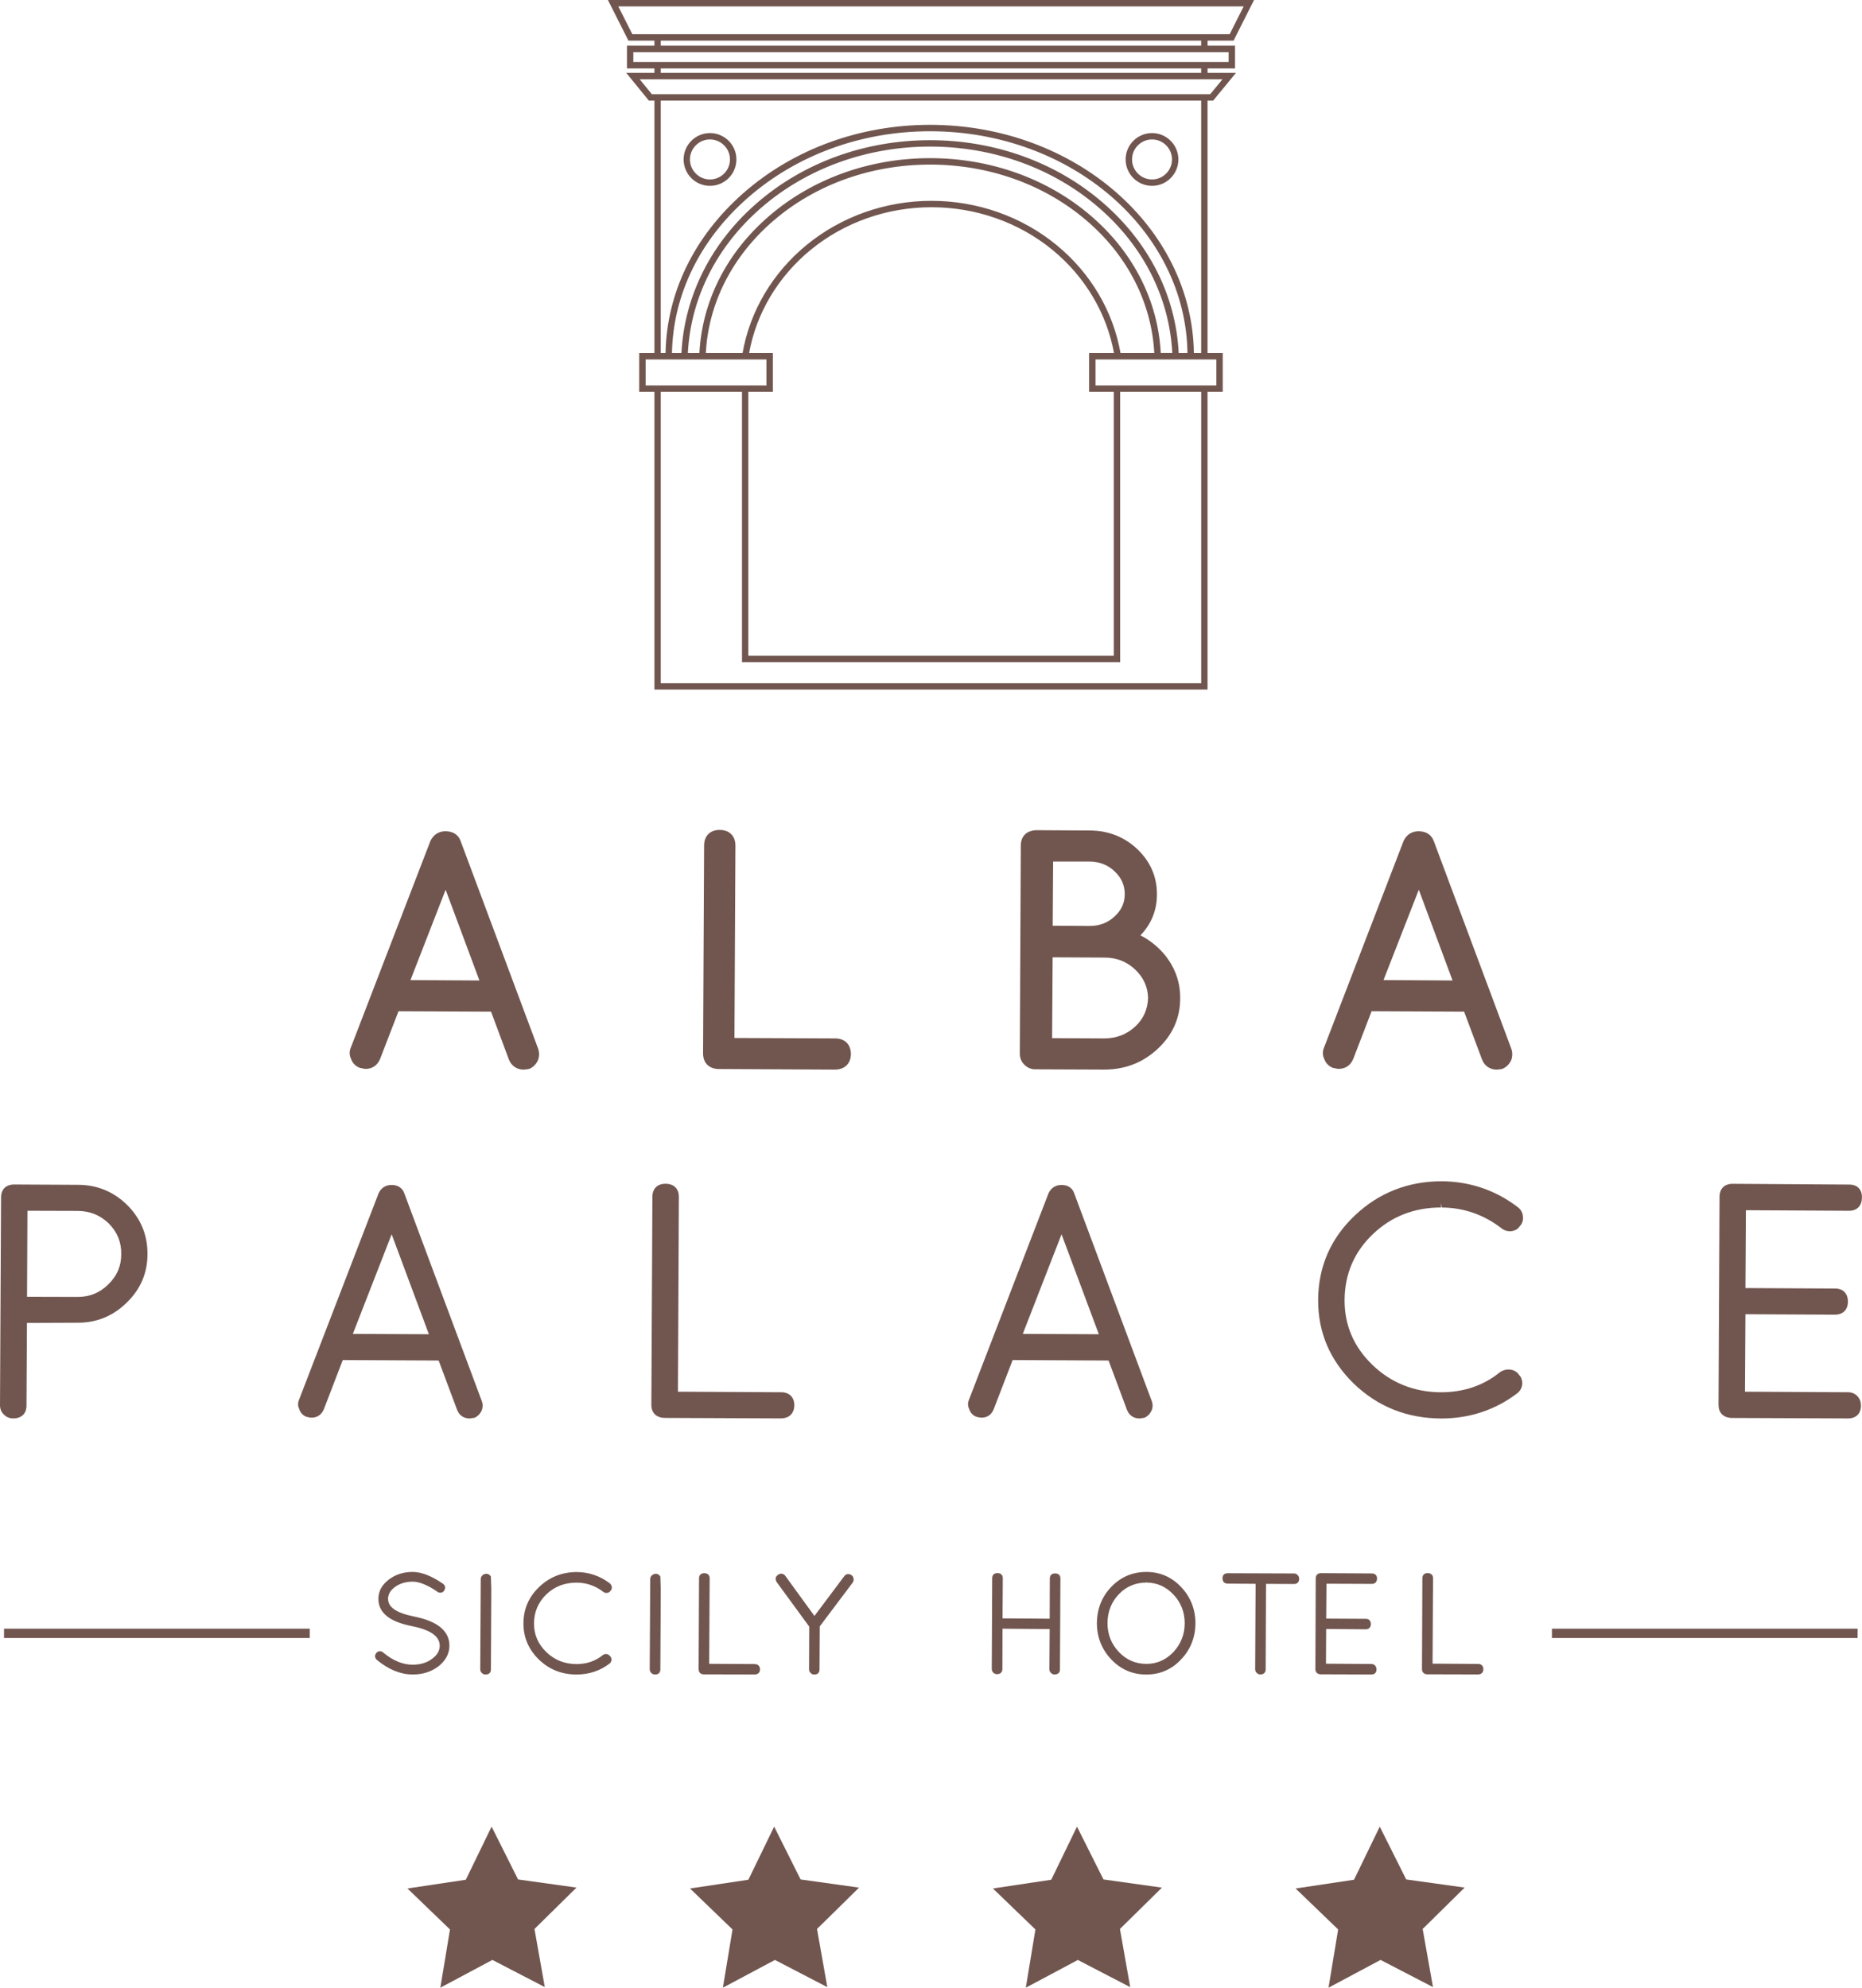
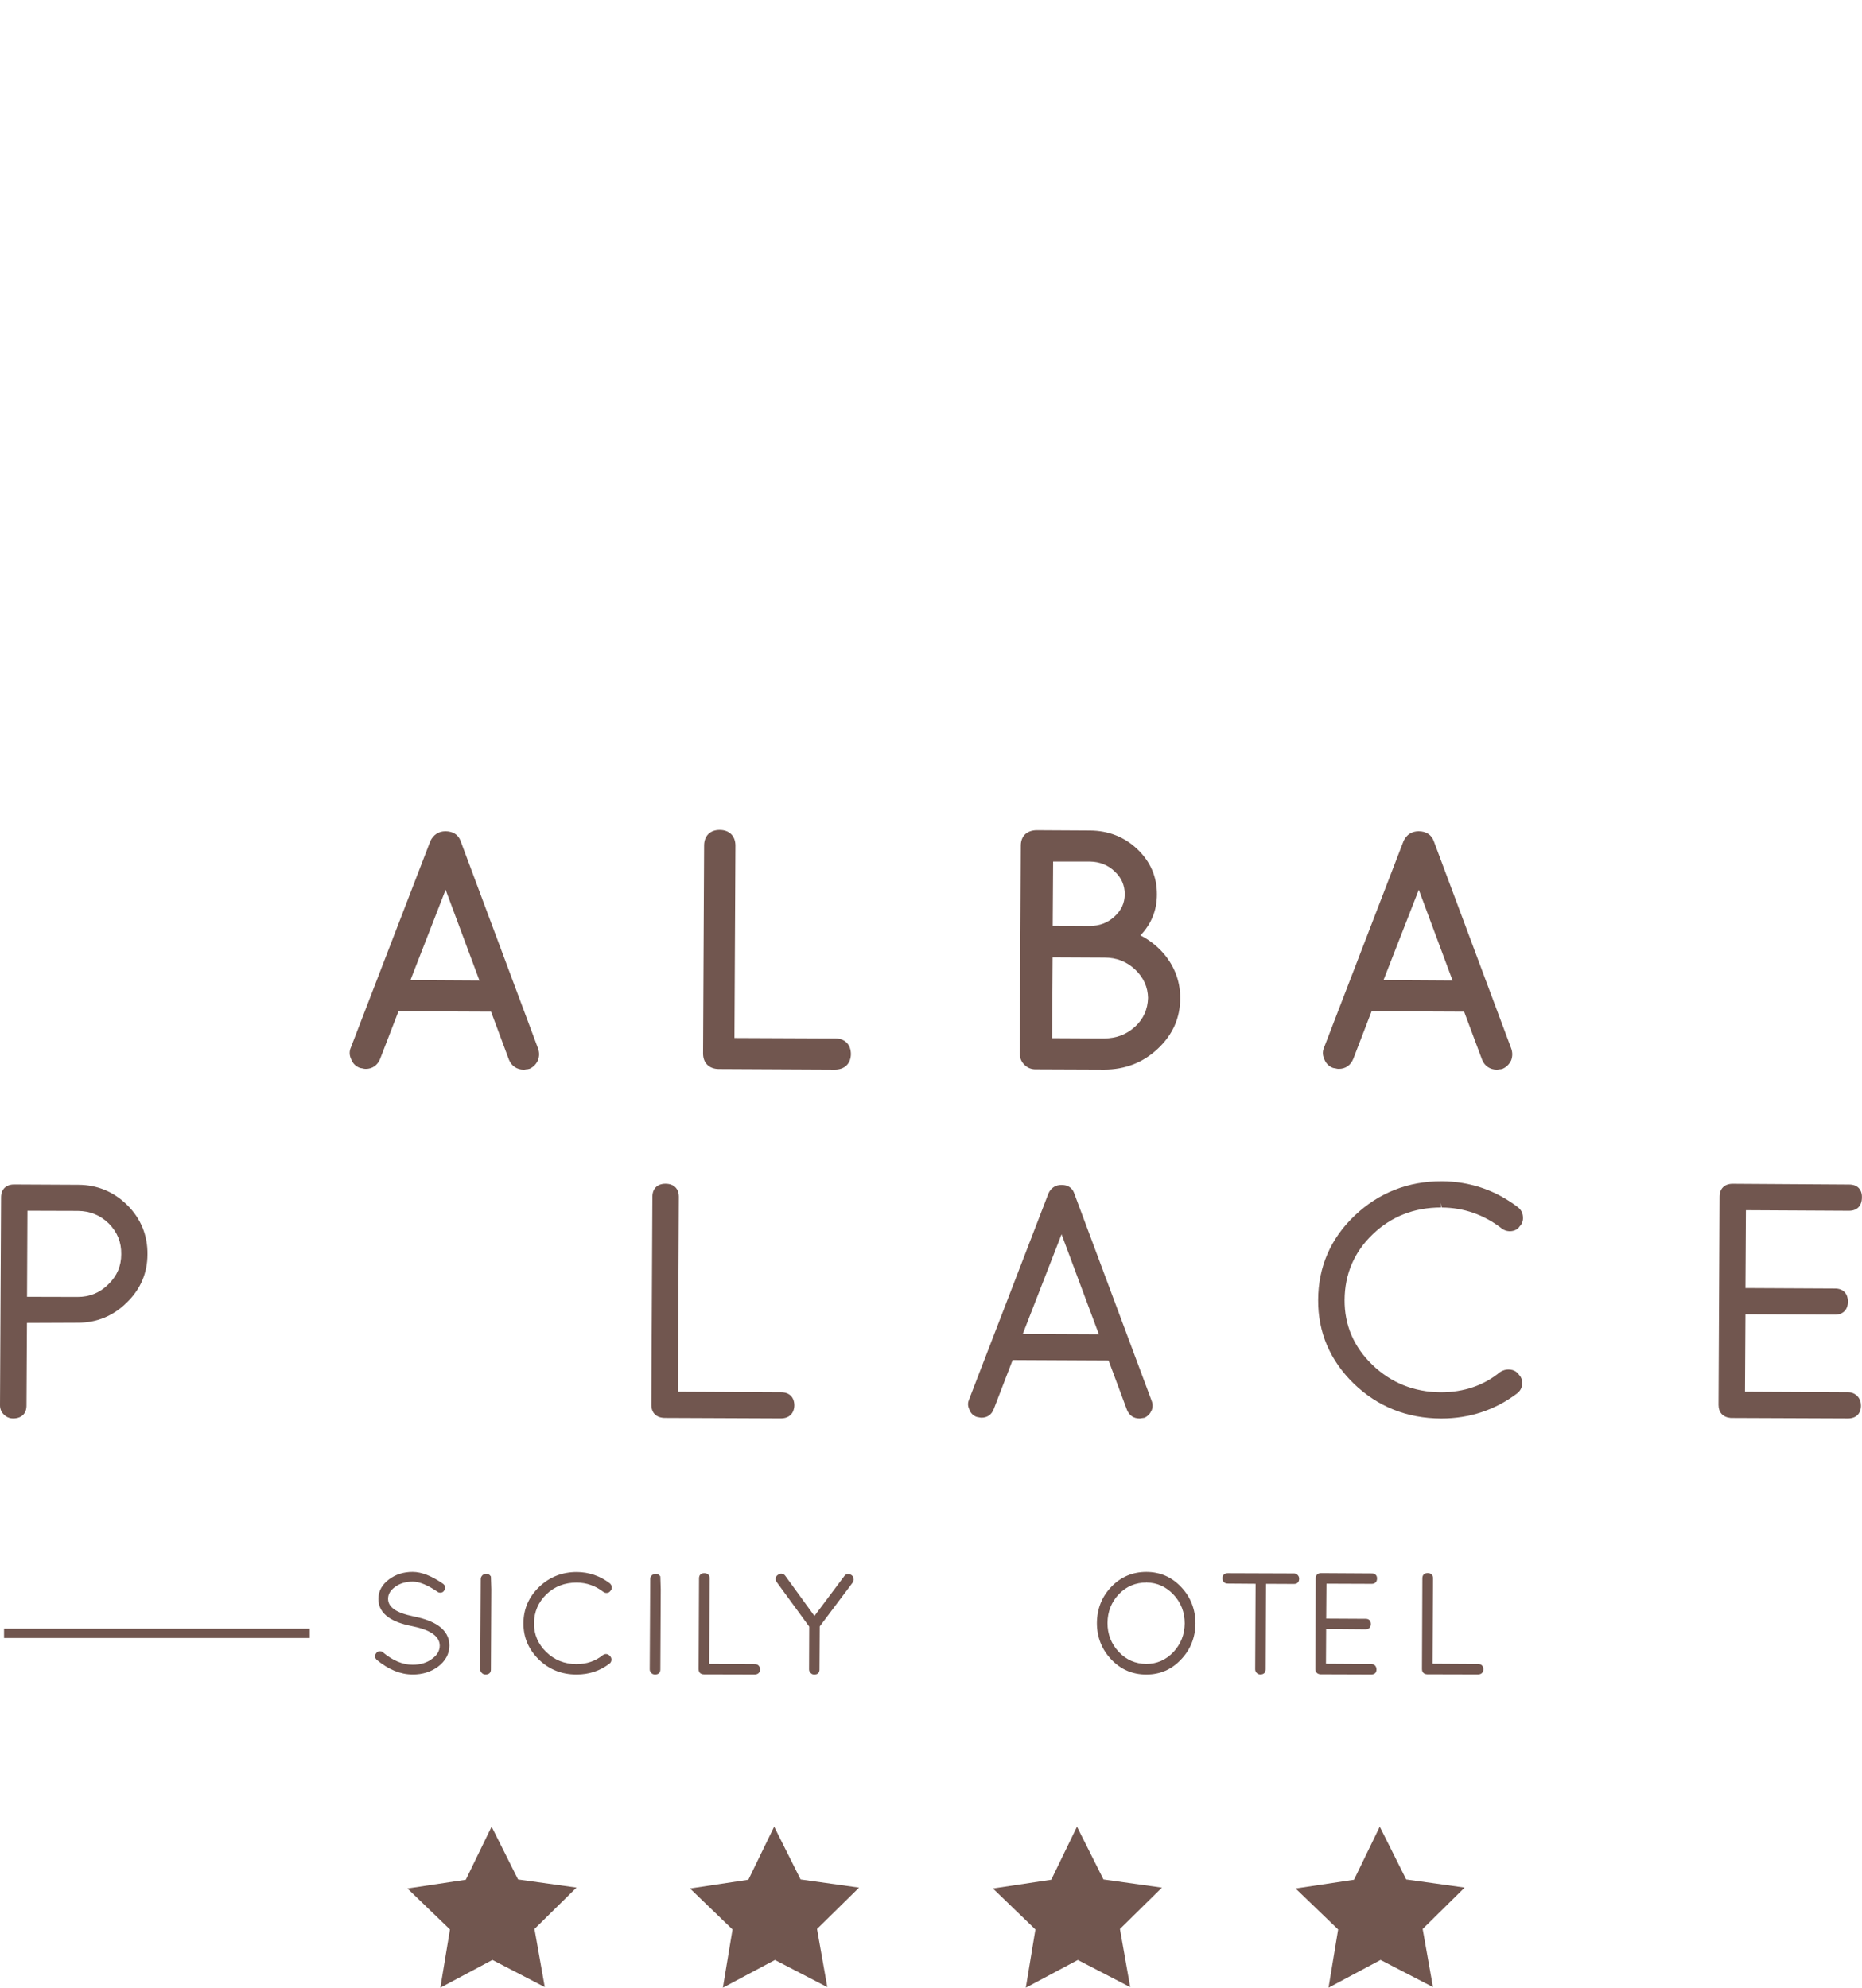
<svg xmlns="http://www.w3.org/2000/svg" version="1.1" id="Livello_1" x="0px" y="0px" width="86.425px" height="92.253px" viewBox="0 0 86.425 92.253" enable-background="new 0 0 86.425 92.253" xml:space="preserve">
  <path fill="#71564F" d="M22.253,45.507l-3.201-0.019l1.632-4.193L22.253,45.507z M21.381,39.039  c-0.098-0.293-0.354-0.459-0.704-0.459c-0.31,0-0.556,0.153-0.699,0.45l-3.69,9.579c-0.079,0.168-0.076,0.362-0.001,0.52  c0.07,0.211,0.217,0.361,0.423,0.436l0.113,0.02c0.058,0.016,0.105,0.024,0.149,0.024c0.312,0,0.55-0.167,0.673-0.469l0.851-2.205  l4.296,0.019l0.831,2.229c0.121,0.292,0.371,0.461,0.684,0.461c0.034,0,0.069-0.005,0.108-0.014l0.077-0.006l0.094-0.023  c0.172-0.08,0.299-0.209,0.386-0.398c0.067-0.177,0.067-0.361,0.003-0.539L21.381,39.039z" />
  <path fill="#71564F" d="M38.762,48.195l-4.672-0.02l0.045-8.931c0-0.445-0.281-0.726-0.734-0.726c-0.445,0-0.72,0.281-0.72,0.725  l-0.048,9.652c0,0.431,0.271,0.711,0.718,0.72l5.4,0.027c0.449,0,0.733-0.271,0.744-0.713  C39.495,48.475,39.215,48.195,38.762,48.195" />
  <path fill="#71564F" d="M51.729,42.539c-0.313,0.29-0.699,0.437-1.149,0.437l-1.718-0.011l0.019-2.979h1.707  c0.453,0.007,0.842,0.163,1.151,0.46c0.316,0.296,0.466,0.64,0.466,1.06C52.201,41.918,52.048,42.247,51.729,42.539 M52.692,47.643  c-0.392,0.366-0.877,0.552-1.44,0.552l-2.418-0.012l0.024-3.752l2.404,0.012c0.556,0,1.036,0.185,1.429,0.558  c0.389,0.369,0.587,0.815,0.596,1.313C53.273,46.841,53.074,47.291,52.692,47.643 M52.934,43.413  c0.508-0.533,0.765-1.167,0.765-1.898c0.006-0.812-0.298-1.52-0.908-2.103c-0.602-0.57-1.342-0.862-2.199-0.867l-2.465-0.014  c-0.463,0-0.746,0.274-0.746,0.711l-0.047,9.666c0,0.19,0.071,0.371,0.213,0.508c0.137,0.139,0.313,0.213,0.51,0.213l3.195,0.013  c0.967,0,1.801-0.325,2.479-0.96c0.694-0.646,1.047-1.432,1.047-2.34c0.009-0.7-0.204-1.346-0.635-1.925  C53.818,43.996,53.414,43.657,52.934,43.413" />
  <path fill="#71564F" d="M67.421,45.507l-3.205-0.02l1.638-4.192L67.421,45.507z M70.143,48.66l-3.59-9.614  c-0.103-0.298-0.357-0.466-0.706-0.466c-0.313,0-0.561,0.152-0.699,0.45l-3.688,9.578c-0.08,0.168-0.078,0.363-0.002,0.521  c0.069,0.211,0.217,0.363,0.418,0.436l0.112,0.02c0.063,0.016,0.104,0.023,0.148,0.023c0.315,0,0.554-0.165,0.678-0.468l0.849-2.206  l4.295,0.02l0.834,2.229c0.117,0.291,0.367,0.461,0.684,0.461c0.035,0,0.07-0.006,0.109-0.014l0.078-0.004l0.088-0.025  c0.176-0.08,0.304-0.209,0.393-0.398C70.208,49.023,70.208,48.839,70.143,48.66" />
  <path fill="#71564F" d="M5.627,58.212c0,0.55-0.193,1.004-0.595,1.393L5.03,59.607c-0.398,0.398-0.867,0.587-1.429,0.587  l-2.346-0.006l0.019-3.994l2.344,0.007c0.571,0.008,1.04,0.202,1.435,0.588C5.446,57.188,5.637,57.651,5.627,58.212 M3.636,54.99  l-2.981-0.015c-0.38,0-0.606,0.226-0.606,0.597L0,65.224c0,0.165,0.061,0.313,0.178,0.427c0.118,0.119,0.267,0.181,0.43,0.181  c0.39,0,0.621-0.222,0.621-0.594L1.251,61.4l2.368-0.01c0.876,0,1.639-0.316,2.266-0.936c0.639-0.619,0.96-1.373,0.96-2.24  c0.009-0.885-0.307-1.652-0.935-2.281C5.284,55.314,4.52,54.994,3.636,54.99" />
-   <path fill="#71564F" d="M19.907,61.925l-3.53-0.016l1.802-4.623L19.907,61.925z M18.766,55.384  c-0.051-0.145-0.193-0.387-0.596-0.387c-0.269,0-0.475,0.131-0.595,0.381l-3.692,9.58c-0.046,0.103-0.081,0.26,0.004,0.437  c0.057,0.181,0.18,0.306,0.348,0.366l0.103,0.019c0.049,0.013,0.089,0.017,0.122,0.017c0.266,0,0.465-0.137,0.572-0.392l0.878-2.282  l4.45,0.022l0.86,2.299c0.101,0.25,0.305,0.39,0.58,0.39c0.027,0,0.055-0.004,0.084-0.012l0.144-0.021  c0.146-0.067,0.256-0.178,0.329-0.336c0.059-0.147,0.059-0.305,0-0.453L18.766,55.384z" />
  <path fill="#71564F" d="M36.253,64.617l-4.786-0.025l0.043-9.043c0-0.379-0.23-0.608-0.622-0.608c-0.379,0-0.607,0.229-0.607,0.606  l-0.048,9.656c0,0.369,0.227,0.594,0.61,0.605l5.394,0.023c0.386,0,0.62-0.221,0.632-0.596  C36.871,64.846,36.639,64.617,36.253,64.617" />
  <path fill="#71564F" d="M51.003,61.925l-3.53-0.016l1.799-4.623L51.003,61.925z M49.859,55.384  c-0.049-0.145-0.189-0.387-0.592-0.387c-0.27,0-0.477,0.131-0.598,0.381l-3.691,9.58c-0.046,0.103-0.079,0.26,0.006,0.437  c0.057,0.181,0.18,0.306,0.348,0.366l0.103,0.019c0.05,0.013,0.089,0.017,0.122,0.017c0.265,0,0.466-0.137,0.566-0.392l0.879-2.282  l4.453,0.022l0.857,2.299c0.104,0.25,0.309,0.39,0.582,0.39c0.027,0,0.057-0.004,0.088-0.012l0.139-0.021  c0.146-0.067,0.256-0.178,0.33-0.336c0.062-0.147,0.062-0.305,0.002-0.453L49.859,55.384z" />
  <path fill="#71564F" d="M66.884,56.042V55.83l0.033,0.213c1.025,0.008,1.957,0.332,2.776,0.965c0.298,0.238,0.708,0.135,0.839-0.086  c0.115-0.114,0.166-0.26,0.158-0.406c0-0.201-0.082-0.365-0.234-0.484c-1.035-0.791-2.223-1.197-3.537-1.207  c-1.569,0-2.928,0.536-4.043,1.596c-1.117,1.062-1.687,2.377-1.694,3.91c-0.009,1.504,0.549,2.81,1.657,3.889  c1.106,1.064,2.459,1.609,4.056,1.615c1.313,0,2.496-0.392,3.506-1.154c0.152-0.107,0.242-0.266,0.257-0.465  c0-0.174-0.062-0.321-0.144-0.396c-0.074-0.116-0.224-0.259-0.502-0.259c-0.124,0-0.242,0.033-0.38,0.115  c-0.756,0.623-1.68,0.943-2.76,0.943c-1.238-0.01-2.31-0.438-3.178-1.279c-0.861-0.832-1.292-1.842-1.285-3.008  c0.008-1.201,0.447-2.226,1.307-3.047C64.578,56.458,65.644,56.042,66.884,56.042" />
  <path fill="#71564F" d="M85.781,64.617l-4.787-0.025l0.021-3.596l4.146,0.021c0.383,0,0.61-0.227,0.61-0.605  c0-0.382-0.226-0.609-0.597-0.609l-4.159-0.021l0.021-3.613l4.787,0.026c0.375,0,0.598-0.233,0.598-0.614  c0.007-0.186-0.045-0.332-0.147-0.44c-0.104-0.109-0.255-0.163-0.446-0.163l-5.408-0.035c-0.383,0-0.607,0.23-0.607,0.605  l-0.047,9.656c0,0.35,0.199,0.572,0.568,0.606l5.436,0.022c0.381,0,0.607-0.221,0.607-0.595c0-0.172-0.051-0.317-0.166-0.44  C86.093,64.677,85.946,64.617,85.781,64.617" />
-   <path fill="#71564F" d="M52.544,7.4c0-0.511,0.416-0.928,0.929-0.928c0.51,0,0.926,0.417,0.926,0.928  c0,0.511-0.416,0.929-0.926,0.929C52.96,8.329,52.544,7.911,52.544,7.4 M52.246,7.4c0,0.677,0.551,1.226,1.228,1.226  c0.672,0,1.221-0.549,1.221-1.226c0-0.675-0.549-1.224-1.221-1.224C52.796,6.176,52.246,6.725,52.246,7.4 M32.024,7.4  c0-0.511,0.417-0.928,0.928-0.928c0.512,0,0.93,0.417,0.93,0.928c0,0.511-0.418,0.929-0.93,0.929  C32.441,8.329,32.024,7.911,32.024,7.4 M31.73,7.4c0,0.677,0.549,1.226,1.222,1.226c0.679,0,1.228-0.549,1.228-1.226  c0-0.675-0.549-1.224-1.228-1.224C32.28,6.176,31.73,6.725,31.73,7.4 M29.351,1.588L28.7,0.298h29.025l-0.651,1.29H29.351z   M30.669,1.885h25.084v0.236H30.669V1.885z M57.027,2.878H29.396V2.419h27.631V2.878z M30.669,3.175h25.084v0.207H30.669V3.175z   M56.742,3.68l-0.57,0.692H30.255L29.691,3.68H56.742z M35.576,17.889h-5.609v-1.205h5.609V17.889z M30.669,18.186h3.771v12.547  h17.552V18.186h3.762v13.523H30.669V18.186z M30.891,16.386h-0.222V4.669h25.084v11.717h-0.338  c-0.088-5.853-5.547-10.592-12.249-10.592c-3.26,0-6.339,1.127-8.669,3.174C32.215,10.974,30.943,13.603,30.891,16.386   M31.629,16.386h-0.44c0.052-2.7,1.289-5.247,3.508-7.194c2.272-1.999,5.284-3.1,8.471-3.1c6.541,0,11.865,4.604,11.949,10.294  h-0.408c-0.131-2.654-1.377-5.126-3.517-6.977c-2.164-1.872-5.014-2.903-8.024-2.903c-3.017,0-5.872,1.037-8.04,2.921  C33,11.274,31.765,13.742,31.629,16.386 M32.463,16.386h-0.536c0.133-2.557,1.333-4.941,3.393-6.733  c2.115-1.836,4.903-2.85,7.848-2.85c2.939,0,5.722,1.007,7.83,2.831c2.074,1.792,3.281,4.187,3.414,6.751h-0.535  c-0.127-2.429-1.28-4.692-3.263-6.386c-2.007-1.714-4.651-2.659-7.446-2.659c-2.798,0-5.45,0.95-7.459,2.677  C33.737,11.707,32.59,13.966,32.463,16.386 M34.467,16.386H32.76c0.127-2.334,1.239-4.509,3.143-6.145  c1.954-1.681,4.537-2.602,7.265-2.602c2.725,0,5.298,0.917,7.253,2.588c1.916,1.634,3.029,3.82,3.156,6.159h-1.568  c-0.342-1.942-1.393-3.723-2.969-5.013c-1.61-1.323-3.674-2.052-5.807-2.052c-2.126,0-4.181,0.727-5.792,2.046  C35.862,12.659,34.807,14.441,34.467,16.386 M35.874,18.186v-1.799H34.77c0.335-1.858,1.349-3.551,2.857-4.79  c1.56-1.278,3.552-1.979,5.607-1.979c2.064,0,4.061,0.703,5.618,1.981c1.508,1.24,2.515,2.932,2.854,4.787H50.55v1.799h1.146v12.25  H34.734v-12.25L35.874,18.186L35.874,18.186z M50.848,16.684h5.61v1.205h-5.61V16.684z M30.375,1.885v0.236h-1.274v1.054h1.274  v0.207h-1.308l1.049,1.287h0.259v11.717H29.67v1.799h0.705v13.821h25.673v-13.82h0.705v-1.799h-0.705V4.669h0.262l1.057-1.287  h-1.318V3.175h1.275V2.121h-1.275V1.885h1.207L58.207,0h-29.99l0.951,1.885H30.375z" />
  <rect x="0.187" y="75.591" fill="#71564F" width="14.189" height="0.433" />
-   <rect x="72.033" y="75.591" fill="#71564F" width="14.188" height="0.433" />
-   <path fill="#71564F" d="M48.975,73.026c-0.156,0-0.247,0.082-0.247,0.235l-0.007,1.867l-2.188-0.016l0.012-1.863  c0-0.15-0.09-0.238-0.248-0.238c-0.154,0-0.244,0.086-0.244,0.236l-0.02,4.213c0,0.063,0.021,0.115,0.069,0.17  c0.049,0.043,0.104,0.072,0.171,0.072c0.159,0,0.253-0.09,0.253-0.242l0.005-1.869l2.19,0.017l-0.013,1.865  c0,0.063,0.021,0.123,0.07,0.168c0.051,0.053,0.104,0.073,0.165,0.073h0.005c0.16,0,0.25-0.084,0.25-0.235l0.021-4.218  C49.221,73.108,49.128,73.026,48.975,73.026" />
  <path fill="#71564F" d="M53.21,73.38l0.011,0.07c0.481,0.006,0.901,0.19,1.247,0.559c0.345,0.365,0.521,0.816,0.521,1.339  c-0.004,0.519-0.186,0.965-0.53,1.332c-0.35,0.364-0.767,0.545-1.258,0.545c-0.492-0.004-0.925-0.187-1.271-0.556  c-0.35-0.371-0.528-0.823-0.525-1.346c0.004-0.523,0.182-0.973,0.531-1.337c0.343-0.358,0.777-0.536,1.277-0.536v-0.07H53.21z   M53.21,72.957c-0.64,0-1.185,0.231-1.625,0.688c-0.44,0.457-0.666,1.02-0.672,1.682c0,0.654,0.224,1.221,0.658,1.682  c0.442,0.472,0.99,0.707,1.625,0.709h0.014c0.629,0,1.17-0.231,1.605-0.696c0.438-0.455,0.664-1.017,0.672-1.67  c0-0.651-0.221-1.222-0.652-1.681C54.397,73.199,53.852,72.958,53.21,72.957" />
  <path fill="#71564F" d="M60.067,73.028l-3.079-0.011c-0.156,0-0.246,0.084-0.246,0.232c0,0.158,0.09,0.25,0.246,0.25l1.291,0.01  l-0.02,3.965c0,0.064,0.023,0.121,0.07,0.168c0.049,0.049,0.104,0.072,0.172,0.072c0.153,0,0.246-0.084,0.246-0.236l0.016-3.967  l1.297,0.006c0.156,0,0.24-0.09,0.24-0.247c0-0.065-0.021-0.12-0.07-0.169C60.184,73.052,60.126,73.028,60.067,73.028" />
  <path fill="#71564F" d="M63.671,73.512c0.152,0,0.244-0.093,0.244-0.25c0.002-0.073-0.021-0.132-0.063-0.171  c-0.041-0.045-0.103-0.064-0.179-0.064l-2.355-0.014c-0.154,0-0.248,0.087-0.248,0.238l-0.016,4.211c0,0.142,0.08,0.232,0.227,0.246  l2.367,0.008c0.157,0,0.242-0.084,0.242-0.235c0-0.065-0.02-0.131-0.066-0.183c-0.047-0.043-0.105-0.069-0.168-0.069l-2.111-0.013  l0.009-1.612l1.831,0.015c0.156,0,0.244-0.095,0.244-0.244c0-0.15-0.086-0.242-0.235-0.242l-1.838-0.01l0.012-1.619L63.671,73.512z" />
  <path fill="#71564F" d="M68.604,77.227l-2.112-0.013l0.023-3.965c0-0.149-0.094-0.238-0.252-0.238c-0.151,0-0.244,0.088-0.244,0.238  l-0.018,4.211l0,0c0,0.15,0.084,0.242,0.242,0.248l2.354,0.006c0.158,0,0.248-0.084,0.254-0.235  C68.852,77.319,68.759,77.227,68.604,77.227" />
  <path fill="#71564F" d="M20.349,75.453c-0.267-0.187-0.654-0.332-1.149-0.431c-0.404-0.084-0.709-0.19-0.905-0.33  c-0.187-0.131-0.279-0.289-0.283-0.483c0-0.211,0.101-0.388,0.313-0.547c0.224-0.168,0.504-0.254,0.839-0.254  c0.306,0.004,0.696,0.163,1.14,0.469c0.038,0.031,0.079,0.043,0.133,0.043c0.081,0,0.141-0.031,0.182-0.101  c0.073-0.123,0.052-0.233-0.06-0.315c-0.524-0.36-0.994-0.547-1.406-0.547c-0.423,0-0.791,0.119-1.09,0.342  c-0.329,0.244-0.499,0.545-0.499,0.908c-0.003,0.356,0.159,0.647,0.482,0.869c0.25,0.172,0.609,0.305,1.072,0.396  c0.426,0.086,0.752,0.202,0.969,0.356c0.217,0.152,0.324,0.338,0.324,0.555c-0.003,0.232-0.117,0.433-0.35,0.601  c-0.237,0.185-0.541,0.279-0.914,0.279c-0.46,0-0.924-0.199-1.367-0.57c-0.089-0.084-0.242-0.073-0.317,0.031  c-0.085,0.108-0.073,0.221,0.03,0.317c0.537,0.445,1.091,0.674,1.658,0.676h0.012c0.445,0,0.838-0.12,1.168-0.364  c0.345-0.261,0.524-0.588,0.529-0.97C20.862,76.003,20.69,75.69,20.349,75.453" />
  <path fill="#71564F" d="M22.785,73.171l-0.014-0.019c-0.076-0.116-0.229-0.141-0.342-0.065l-0.044,0.027v0.01  c-0.049,0.045-0.071,0.103-0.071,0.17l-0.024,4.185c0,0.065,0.028,0.121,0.072,0.164c0.049,0.056,0.109,0.073,0.179,0.073  c0.154,0,0.245-0.08,0.245-0.231l0.018-3.724l-0.018-0.572L22.785,73.171L22.785,73.171z" />
  <path fill="#71564F" d="M26.773,73.453c0.453,0.004,0.861,0.147,1.223,0.424c0.117,0.099,0.286,0.054,0.337-0.041  c0.047-0.041,0.066-0.096,0.064-0.153c0-0.08-0.035-0.146-0.096-0.199c-0.447-0.339-0.962-0.519-1.528-0.522  c-0.68,0-1.268,0.232-1.746,0.69c-0.482,0.462-0.73,1.026-0.731,1.69c-0.003,0.648,0.234,1.209,0.714,1.679  c0.478,0.465,1.062,0.694,1.739,0.696h0.013c0.569,0,1.08-0.164,1.52-0.5c0.058-0.036,0.093-0.1,0.1-0.18  c0-0.068-0.021-0.129-0.057-0.162c-0.034-0.043-0.092-0.108-0.202-0.108c-0.053,0-0.098,0.019-0.154,0.058  c-0.335,0.27-0.741,0.409-1.217,0.409c-0.546-0.004-1.017-0.188-1.399-0.562c-0.379-0.366-0.571-0.813-0.567-1.33  c0.003-0.53,0.199-0.983,0.575-1.346C25.742,73.63,26.209,73.453,26.773,73.453" />
  <path fill="#71564F" d="M30.651,73.171l-0.014-0.019c-0.076-0.116-0.226-0.141-0.338-0.065l-0.048,0.027v0.01  c-0.048,0.045-0.071,0.103-0.071,0.17l-0.023,4.185c0,0.065,0.027,0.121,0.072,0.164c0.046,0.056,0.109,0.073,0.18,0.073  c0.151,0,0.241-0.08,0.241-0.231l0.019-3.724l-0.019-0.572L30.651,73.171L30.651,73.171z" />
  <path fill="#71564F" d="M35.027,77.233l-2.11-0.012l0.022-3.968c0-0.151-0.092-0.237-0.252-0.237c-0.151,0-0.241,0.086-0.241,0.237  l-0.019,4.213c0,0.152,0.086,0.242,0.242,0.244l2.354,0.006c0.153,0,0.249-0.08,0.254-0.231  C35.277,77.328,35.183,77.233,35.027,77.233" />
  <path fill="#71564F" d="M39.185,73.156L37.802,75l-1.348-1.855c-0.045-0.066-0.111-0.107-0.194-0.107  c-0.061,0-0.11,0.021-0.153,0.057c-0.12,0.08-0.137,0.205-0.054,0.337l1.507,2.062l-0.008,1.986c0,0.066,0.024,0.121,0.073,0.164  c0.044,0.055,0.106,0.074,0.171,0.074c0.155,0,0.241-0.08,0.241-0.232l0.012-2.002l1.527-2.031c0.042-0.061,0.059-0.129,0.042-0.191  c-0.009-0.068-0.044-0.119-0.088-0.151C39.416,73.022,39.252,73.044,39.185,73.156" />
  <g>
    <polygon fill="#71564F" points="24.588,89.458 25.013,91.852 22.854,90.733 20.709,91.876 21.106,89.479 19.354,87.791    21.759,87.427 22.822,85.242 23.912,87.417 26.319,87.751  " />
    <path fill="#71564F" d="M20.439,92.253l0.447-2.703l-1.973-1.901l2.708-0.407l1.197-2.464l1.228,2.451l2.712,0.378l-1.95,1.921   l0.478,2.697l-2.431-1.261L20.439,92.253z M19.795,87.93l1.53,1.478l-0.347,2.094l1.875-1l1.886,0.979l-0.371-2.092l1.512-1.489   l-2.103-0.294l-0.952-1.9l-0.928,1.912L19.795,87.93z" />
  </g>
  <g>
    <polygon fill="#71564F" points="37.702,89.458 38.126,91.854 35.968,90.735 33.823,91.876 34.219,89.479 32.468,87.791    34.873,87.427 35.935,85.242 37.024,87.417 39.433,87.753  " />
    <path fill="#71564F" d="M33.553,92.253L34,89.55l-1.972-1.901l2.708-0.407l1.197-2.464l1.227,2.451l2.713,0.38l-1.951,1.919   l0.478,2.699l-2.431-1.261L33.553,92.253z M32.909,87.93l1.53,1.478l-0.347,2.094l1.874-0.998l1.886,0.979l-0.371-2.094   l1.512-1.487l-2.104-0.296l-0.952-1.9l-0.928,1.912L32.909,87.93z" />
  </g>
  <g>
    <polygon fill="#71564F" points="51.762,89.458 52.186,91.854 50.027,90.735 47.882,91.876 48.279,89.479 46.528,87.791    48.932,87.427 49.994,85.242 51.083,87.417 53.492,87.753  " />
    <path fill="#71564F" d="M47.613,92.253l0.446-2.703l-1.972-1.901l2.707-0.407l1.195-2.464l1.229,2.451l2.713,0.38l-1.949,1.919   l0.477,2.699l-2.431-1.261L47.613,92.253z M46.968,87.93l1.531,1.478l-0.348,2.094l1.874-0.998l1.886,0.979l-0.371-2.094   l1.513-1.487l-2.104-0.296l-0.951-1.9l-0.93,1.912L46.968,87.93z" />
  </g>
  <g>
    <polygon fill="#71564F" points="65.813,89.458 66.237,91.852 64.08,90.733 61.934,91.876 62.33,89.479 60.578,87.791    62.984,87.427 64.046,85.242 65.134,87.417 67.542,87.751  " />
    <path fill="#71564F" d="M61.664,92.253l0.446-2.703l-1.974-1.901l2.711-0.407l1.195-2.464l1.227,2.451l2.713,0.378l-1.949,1.921   l0.479,2.697l-2.433-1.261L61.664,92.253z M61.02,87.93l1.53,1.478l-0.348,2.094l1.875-1l1.885,0.979l-0.371-2.092l1.513-1.489   L65,87.604l-0.949-1.899l-0.93,1.91L61.02,87.93z" />
  </g>
</svg>